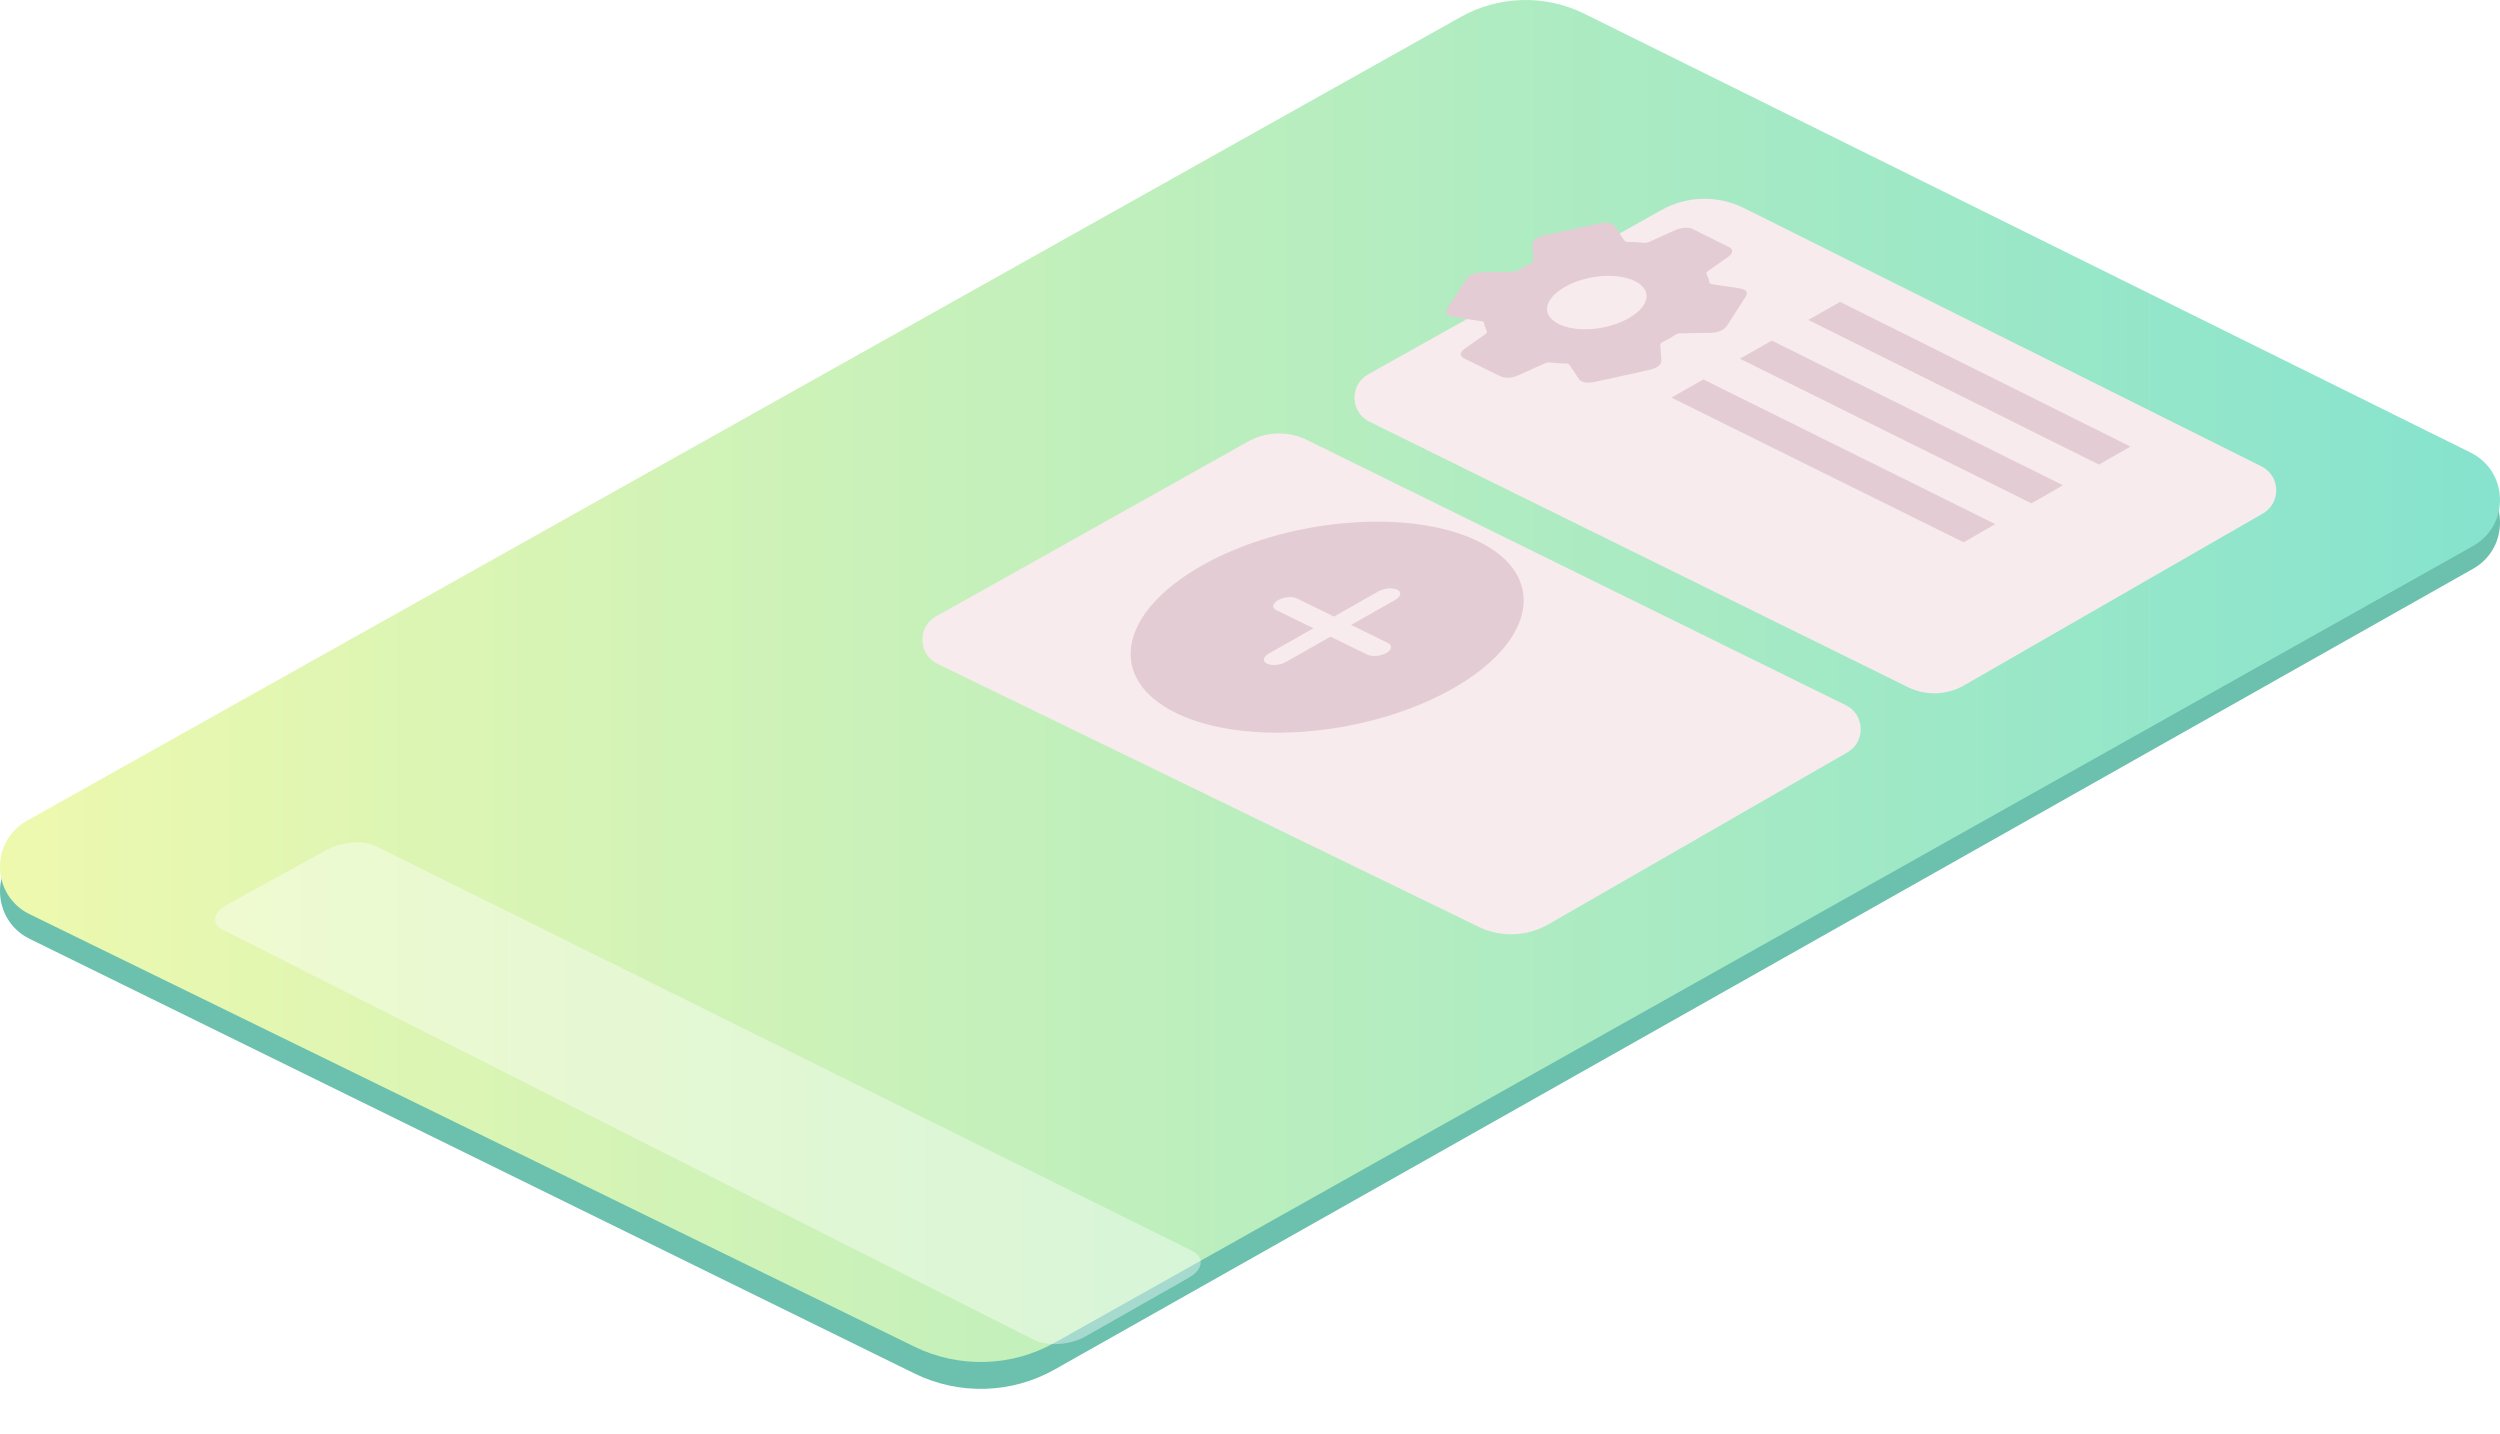
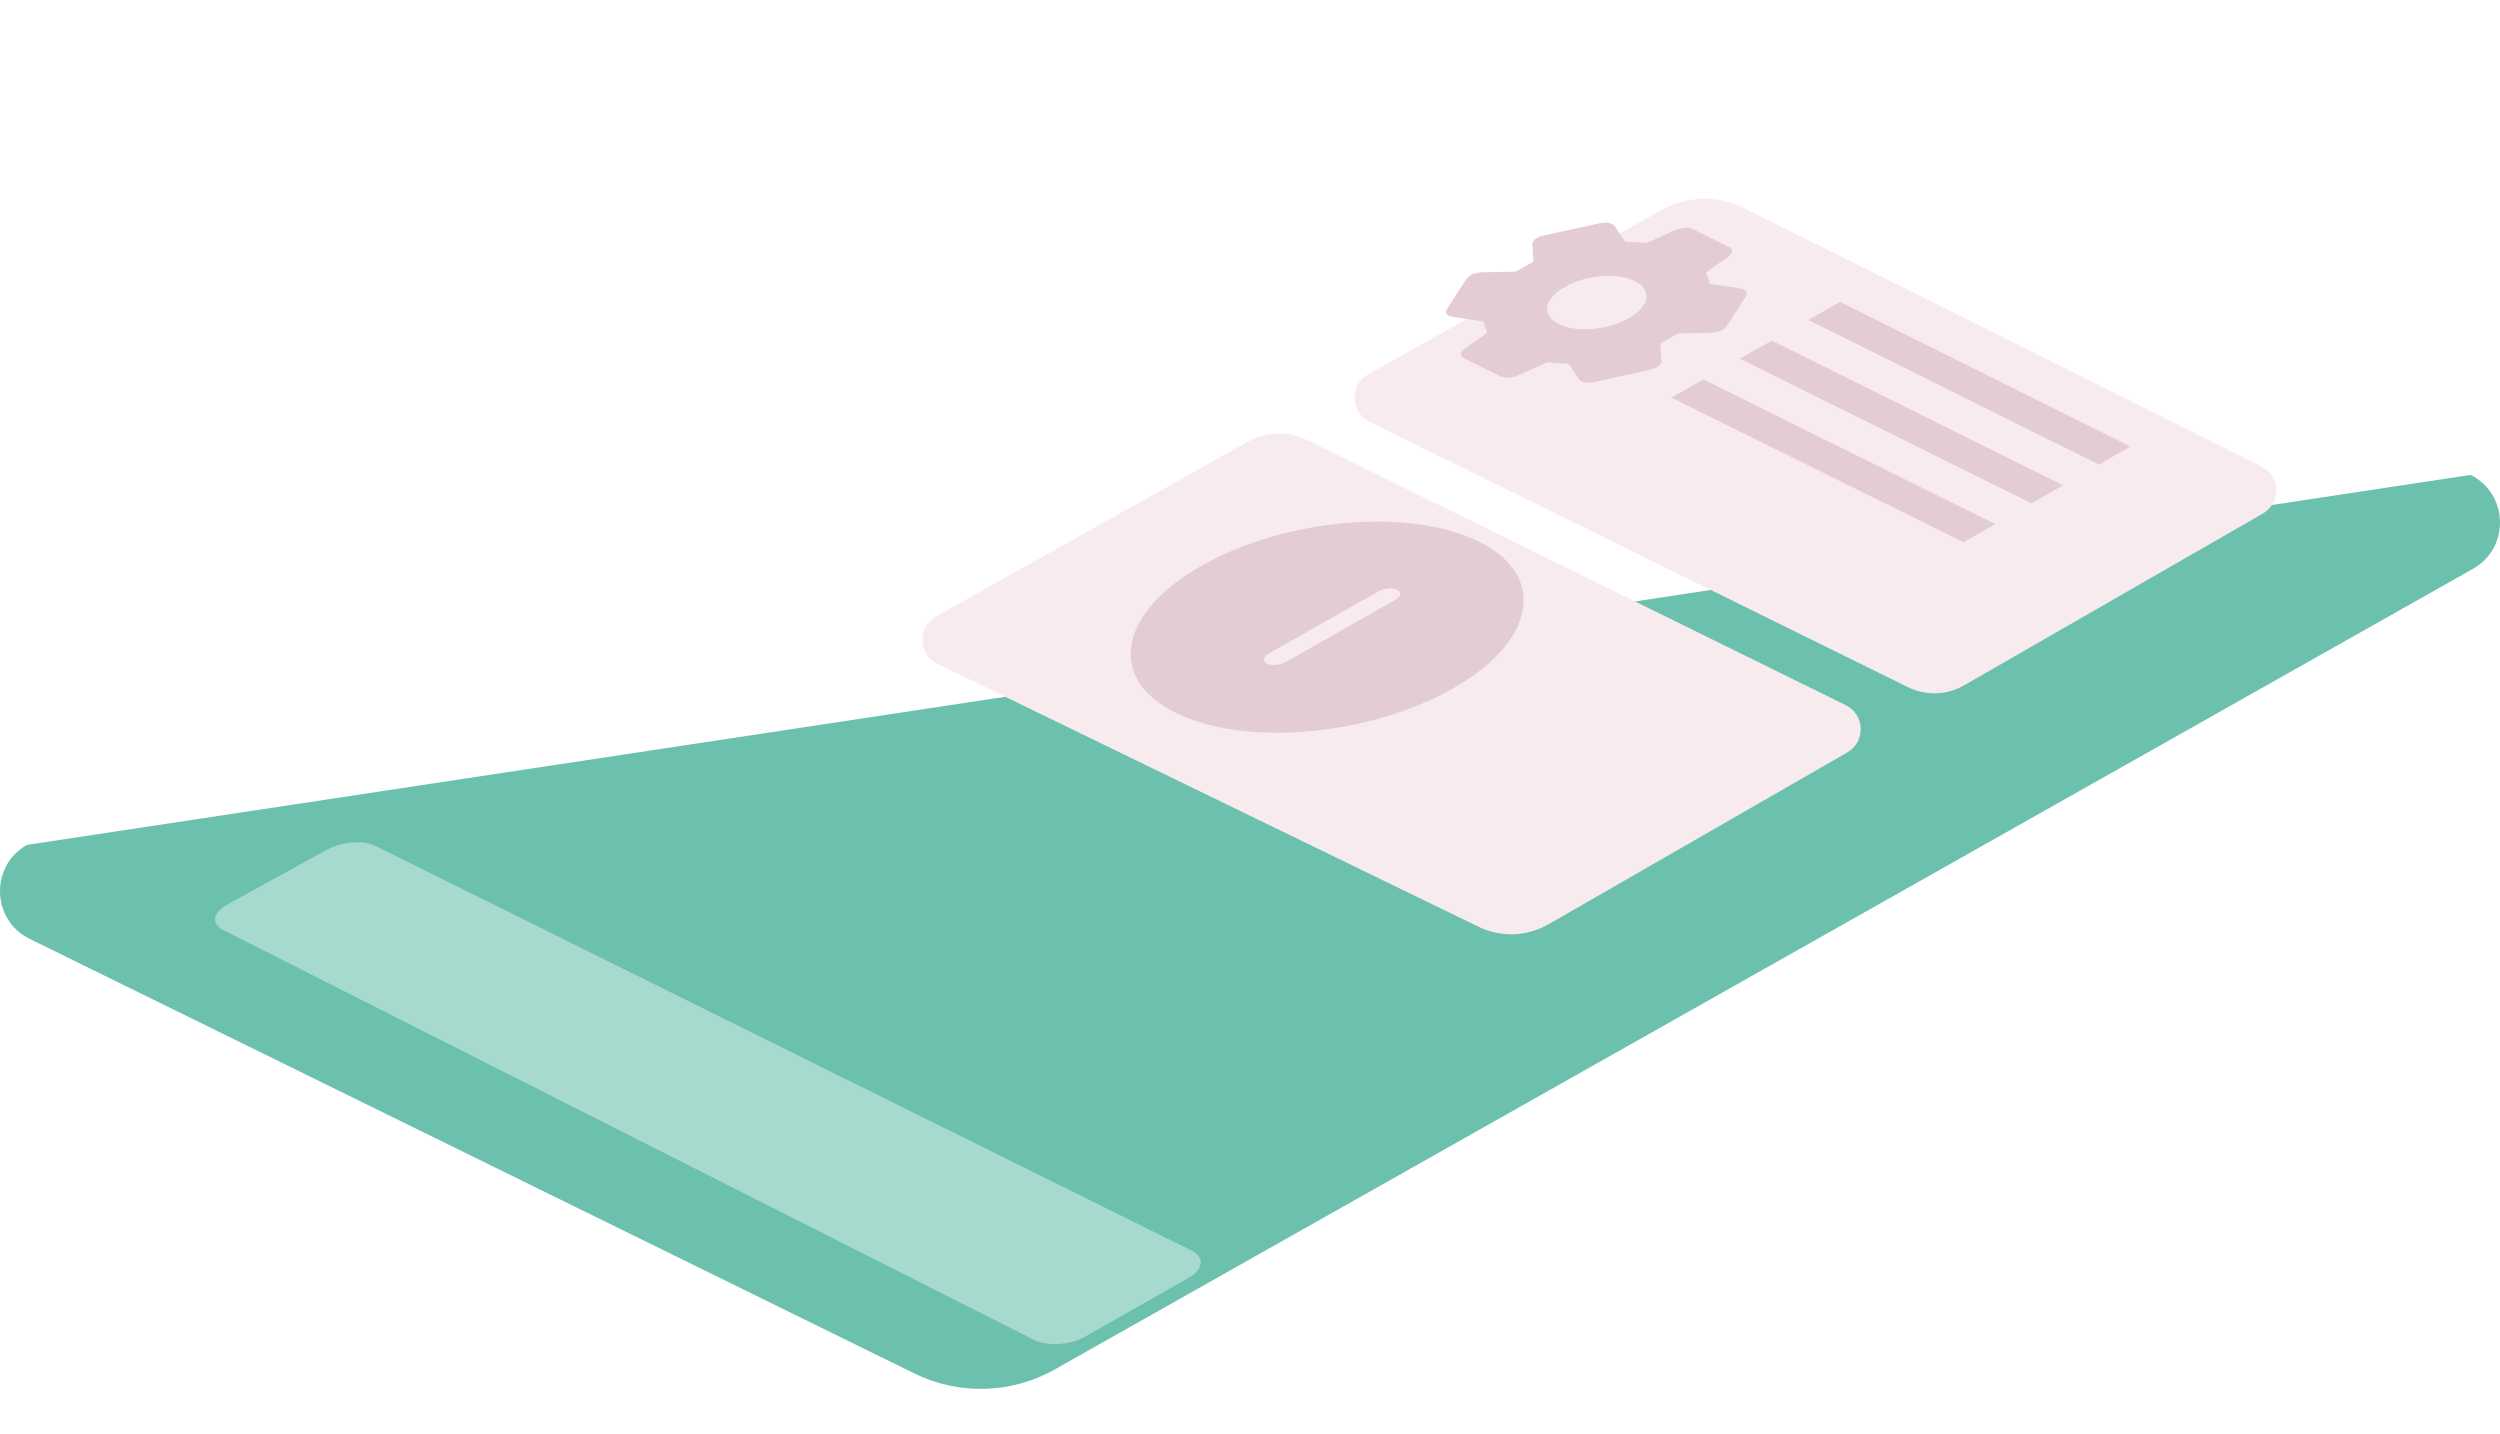
<svg xmlns="http://www.w3.org/2000/svg" width="279" height="160" viewBox="0 0 279 160" fill="none">
  <path d="M3.014 94.288C-1.138 96.626 -0.964 102.678 3.31 104.778L102.045 153.278C107.021 155.721 112.88 155.558 117.712 152.829L275.99 63.478C280.124 61.146 279.968 55.117 275.717 53L3.014 94.288Z" fill="#6BC1AE" />
-   <path d="M117.712 149.84L275.99 60.932C280.124 58.611 279.968 52.612 275.717 50.506L176.826 1.538C172.447 -0.632 167.279 -0.498 163.017 1.892L3.014 91.589C-1.138 93.916 -0.964 99.938 3.31 102.027L102.045 150.287C107.021 152.718 112.88 152.555 117.712 149.84Z" fill="url(#paint0_linear_893_2)" />
  <g filter="url(#filter0_d_893_2)">
    <path d="M205.924 69.686L145.828 40.064C143.674 39 143.593 35.951 145.689 34.776L178.411 16.442C181.256 14.848 184.711 14.766 187.632 16.221L245.376 45.045C247.507 46.11 247.594 49.124 245.533 50.311L212.19 69.488C210.268 70.594 207.916 70.669 205.924 69.686Z" fill="#F7EBED" />
  </g>
  <g filter="url(#filter1_d_893_2)">
    <path d="M158.005 96.427L97.62 67.085C95.448 66.032 95.361 62.966 97.463 61.79L132.287 42.275C134.313 41.141 136.775 41.071 138.86 42.101L198.991 71.699C201.133 72.752 201.232 75.784 199.159 76.971L165.804 96.154C163.406 97.533 160.485 97.637 157.994 96.427H158.005Z" fill="#F7EBED" />
  </g>
  <path d="M188.724 25.466C190.199 26.199 191.674 26.938 193.149 27.671C193.486 28.032 193.294 28.387 192.719 28.771C192.005 29.248 191.349 29.743 190.652 30.226C190.449 30.365 190.373 30.487 190.46 30.633C190.617 30.9 190.716 31.186 190.751 31.476C190.768 31.622 190.884 31.692 191.134 31.727C192.098 31.866 193.056 32.006 194.008 32.157C194.926 32.303 195.146 32.594 194.786 33.158C194.101 34.223 193.416 35.293 192.725 36.358C192.405 36.853 191.749 37.126 190.838 37.144C189.752 37.167 188.666 37.19 187.58 37.202C187.33 37.202 187.144 37.254 186.959 37.37C186.587 37.597 186.256 37.848 185.803 38.034C185.385 38.208 185.257 38.4 185.292 38.645C185.362 39.163 185.373 39.692 185.402 40.221C185.431 40.704 184.949 41.077 184.044 41.28C183.776 41.339 183.509 41.397 183.248 41.461C181.512 41.845 179.77 42.229 178.033 42.613C177.418 42.747 176.889 42.747 176.483 42.543C176.28 42.438 176.204 42.287 176.106 42.147C175.786 41.676 175.461 41.199 175.153 40.722C175.084 40.611 174.956 40.559 174.718 40.559C174.137 40.559 173.574 40.53 173.039 40.46C172.784 40.425 172.575 40.472 172.343 40.576C171.414 41.001 170.473 41.42 169.544 41.839C168.702 42.223 167.987 42.264 167.349 41.95C166.054 41.309 164.759 40.675 163.464 40.029C162.837 39.715 162.866 39.331 163.528 38.866C164.265 38.348 164.997 37.824 165.74 37.306C165.926 37.173 165.99 37.062 165.914 36.928C165.758 36.649 165.671 36.352 165.618 36.05C165.595 35.928 165.491 35.864 165.276 35.834C164.259 35.689 163.237 35.538 162.233 35.375C161.42 35.241 161.193 34.927 161.513 34.432C162.221 33.344 162.924 32.25 163.632 31.162C163.946 30.679 164.625 30.394 165.514 30.383C166.6 30.365 167.68 30.342 168.76 30.33C169.033 30.33 169.242 30.278 169.445 30.156C169.875 29.882 170.333 29.626 170.821 29.382C171.059 29.265 171.135 29.143 171.123 28.998C171.077 28.422 171.048 27.846 171.019 27.27C170.995 26.833 171.477 26.455 172.296 26.275C174.334 25.827 176.373 25.385 178.411 24.942C179.317 24.745 179.95 24.867 180.234 25.286C180.588 25.803 180.943 26.321 181.279 26.839C181.349 26.944 181.459 26.996 181.686 26.996C182.238 27.002 182.789 27.025 183.3 27.089C183.608 27.13 183.852 27.089 184.142 26.95C184.967 26.566 185.826 26.205 186.639 25.815C187.319 25.489 187.986 25.332 188.718 25.466H188.724ZM173.957 36.16C175.937 37.144 179.369 36.858 181.738 35.526C184.113 34.182 184.438 32.361 182.47 31.378C180.49 30.394 177.064 30.662 174.694 31.994C172.29 33.344 171.965 35.171 173.957 36.16Z" fill="#E4CCD4" />
  <path d="M234.244 51.847L201.801 35.706L205.349 33.693L237.757 49.834L234.244 51.847Z" fill="#E4CCD4" />
  <path d="M226.707 56.175L194.171 40.029L197.736 38.011L230.226 54.157L226.707 56.175Z" fill="#E4CCD4" />
  <path d="M219.14 60.522L186.523 44.37L190.094 42.345L222.671 58.491L219.14 60.522Z" fill="#E4CCD4" />
  <path d="M162.186 76.813C152.895 82.114 139.046 83.365 131.27 79.583C123.478 75.789 124.773 68.4 134.151 63.105C143.494 57.828 157.303 56.641 165.009 60.429C172.697 64.205 171.443 71.53 162.186 76.813Z" fill="#E4CCD4" />
-   <path d="M152.611 73.066L142.437 68.092C141.909 67.836 141.996 67.335 142.635 66.975C143.268 66.614 144.208 66.532 144.737 66.788L154.899 71.757C155.421 72.013 155.34 72.514 154.707 72.874C154.074 73.235 153.133 73.317 152.611 73.061V73.066Z" fill="#F7EBED" />
  <path d="M141.589 72.944L153.83 65.997C154.463 65.636 155.398 65.555 155.927 65.811C156.449 66.067 156.368 66.567 155.735 66.928L143.506 73.875C142.873 74.236 141.926 74.317 141.398 74.061C140.869 73.805 140.956 73.305 141.595 72.944H141.589Z" fill="#F7EBED" />
  <g opacity="0.4" filter="url(#filter2_d_893_2)">
    <path d="M108.416 142.545L17.865 96.767C16.53 96.091 16.767 94.826 18.392 93.93L29.533 87.805C31.146 86.916 33.546 86.737 34.887 87.401L125.982 132.567C127.462 133.3 127.312 134.664 125.641 135.612L114.117 142.158C112.44 143.111 109.885 143.279 108.41 142.539L108.416 142.545Z" fill="url(#paint1_linear_893_2)" />
  </g>
  <defs>
    <filter id="filter0_d_893_2" x="141.164" y="12.185" width="122.864" height="75.189" filterUnits="userSpaceOnUse" color-interpolation-filters="sRGB">
      <feFlood flood-opacity="0" result="BackgroundImageFix" />
      <feColorMatrix in="SourceAlpha" type="matrix" values="0 0 0 0 0 0 0 0 0 0 0 0 0 0 0 0 0 0 127 0" result="hardAlpha" />
      <feOffset dx="7" dy="7" />
      <feGaussianBlur stdDeviation="5" />
      <feColorMatrix type="matrix" values="0 0 0 0 0.208 0 0 0 0 0.208 0 0 0 0 0.208 0 0 0 0.7 0" />
      <feBlend mode="normal" in2="BackgroundImageFix" result="effect1_dropShadow_893_2" />
      <feBlend mode="normal" in="SourceGraphic" in2="effect1_dropShadow_893_2" result="shape" />
    </filter>
    <filter id="filter1_d_893_2" x="92.937" y="38.374" width="124.72" height="75.893" filterUnits="userSpaceOnUse" color-interpolation-filters="sRGB">
      <feFlood flood-opacity="0" result="BackgroundImageFix" />
      <feColorMatrix in="SourceAlpha" type="matrix" values="0 0 0 0 0 0 0 0 0 0 0 0 0 0 0 0 0 0 127 0" result="hardAlpha" />
      <feOffset dx="7" dy="7" />
      <feGaussianBlur stdDeviation="5" />
      <feColorMatrix type="matrix" values="0 0 0 0 0.208 0 0 0 0 0.208 0 0 0 0 0.208 0 0 0 0.7 0" />
      <feBlend mode="normal" in2="BackgroundImageFix" result="effect1_dropShadow_893_2" />
      <feBlend mode="normal" in="SourceGraphic" in2="effect1_dropShadow_893_2" result="shape" />
    </filter>
    <filter id="filter2_d_893_2" x="14" y="84" width="130" height="76" filterUnits="userSpaceOnUse" color-interpolation-filters="sRGB">
      <feFlood flood-opacity="0" result="BackgroundImageFix" />
      <feColorMatrix in="SourceAlpha" type="matrix" values="0 0 0 0 0 0 0 0 0 0 0 0 0 0 0 0 0 0 127 0" result="hardAlpha" />
      <feOffset dx="7" dy="7" />
      <feGaussianBlur stdDeviation="5" />
      <feColorMatrix type="matrix" values="0 0 0 0 0.745 0 0 0 0 0.745 0 0 0 0 0.749 0 0 0 0.9 0" />
      <feBlend mode="normal" in2="BackgroundImageFix" result="effect1_dropShadow_893_2" />
      <feBlend mode="normal" in="SourceGraphic" in2="effect1_dropShadow_893_2" result="shape" />
    </filter>
    <linearGradient id="paint0_linear_893_2" x1="0" y1="75.999" x2="278.998" y2="75.999" gradientUnits="userSpaceOnUse">
      <stop stop-color="#EEF9AE" />
      <stop offset="1" stop-color="#86E3CE" />
    </linearGradient>
    <linearGradient id="paint1_linear_893_2" x1="17.004" y1="115.008" x2="126.999" y2="115.008" gradientUnits="userSpaceOnUse">
      <stop stop-color="white" />
      <stop offset="1" stop-color="white" />
    </linearGradient>
  </defs>
</svg>